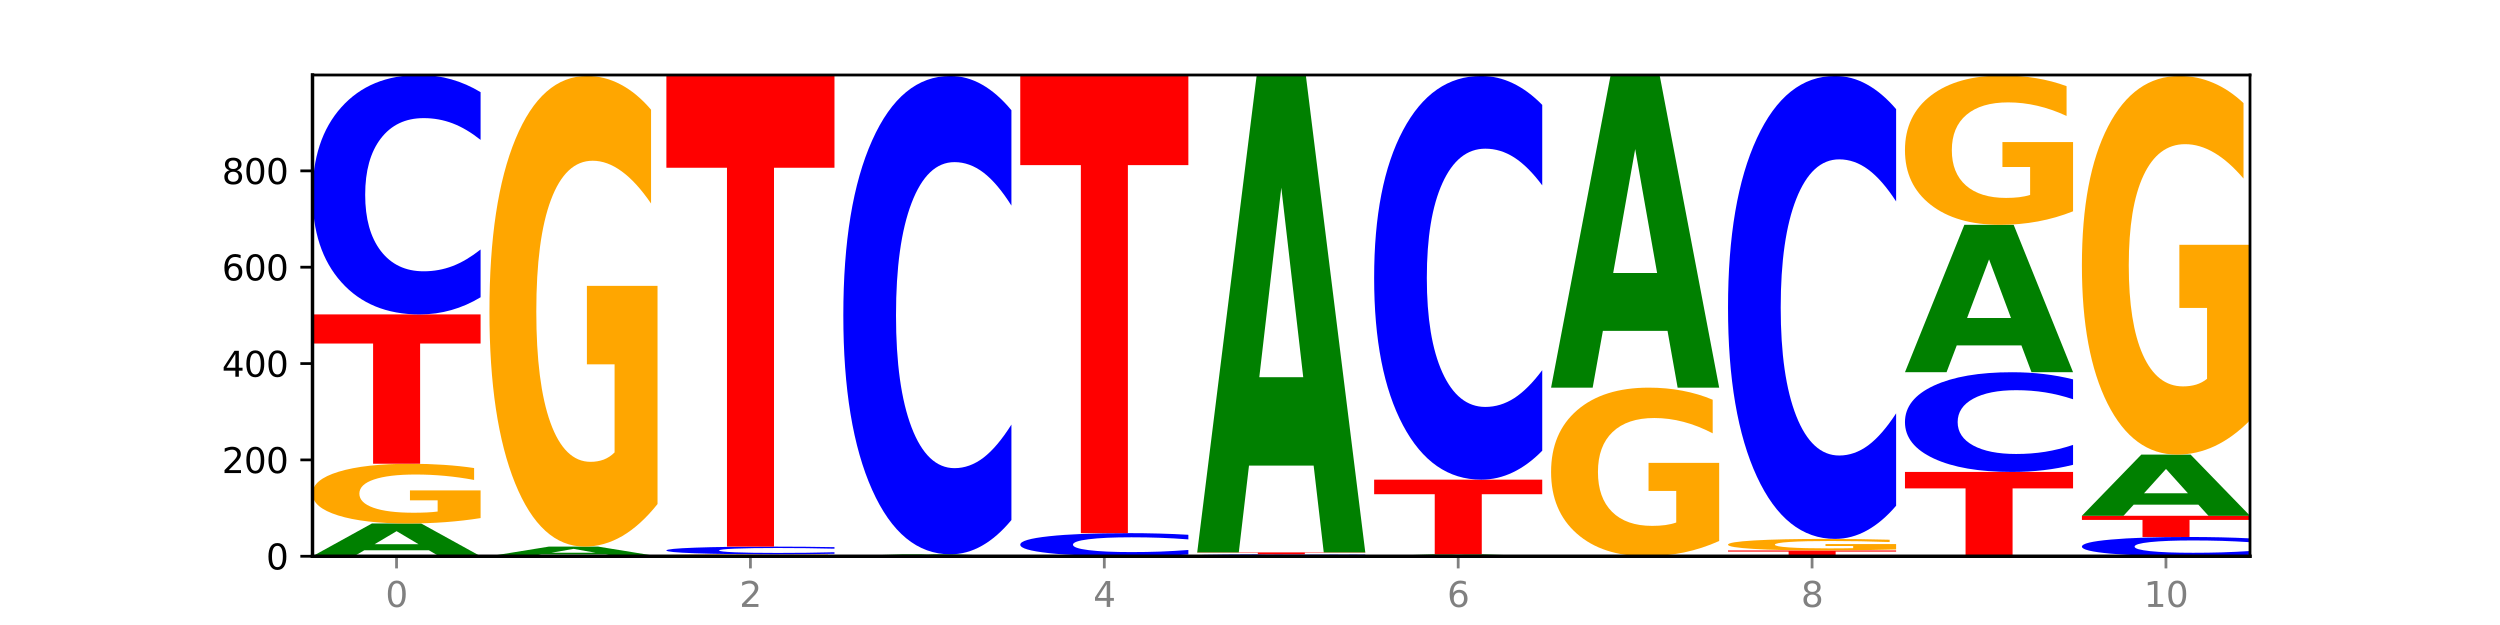
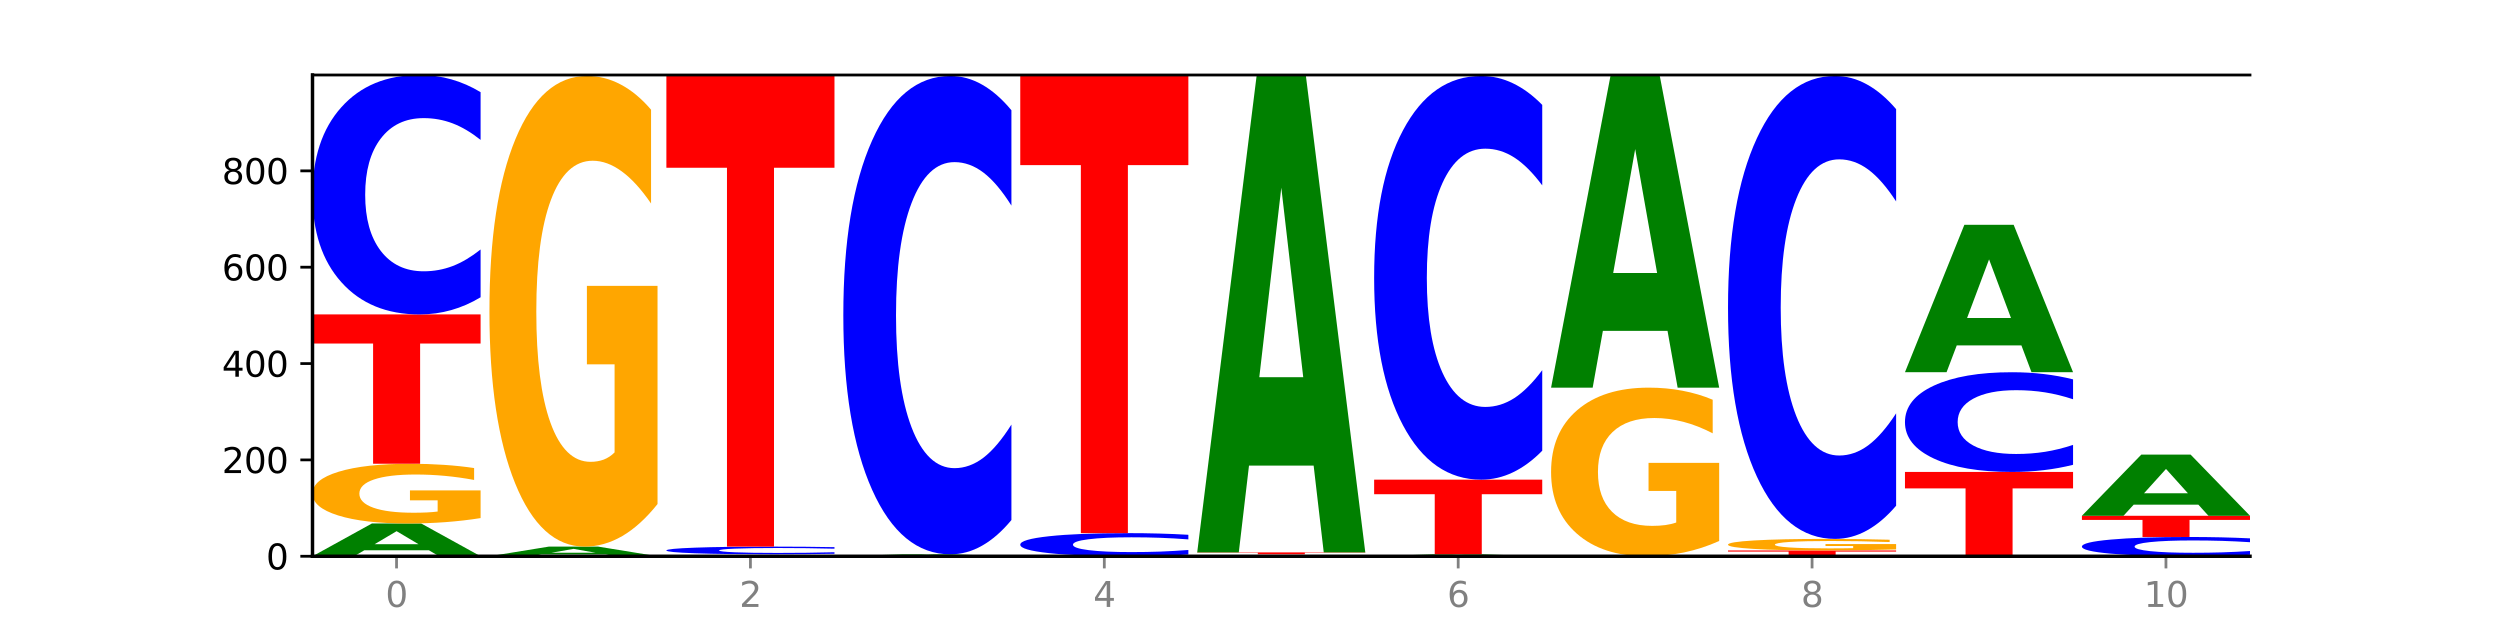
<svg xmlns="http://www.w3.org/2000/svg" xmlns:xlink="http://www.w3.org/1999/xlink" width="720pt" height="180pt" viewBox="0 0 720 180" version="1.1">
  <defs>
    <style type="text/css">*{stroke-linejoin: round; stroke-linecap: butt}</style>
  </defs>
  <g id="figure_1">
    <g id="patch_1">
      <path d="M 0 180  L 720 180  L 720 0  L 0 0  z " style="fill: #ffffff" />
    </g>
    <g id="axes_1">
      <g id="patch_2">
        <path d="M 90 160.2  L 648 160.2  L 648 21.6  L 90 21.6  z " style="fill: #ffffff" />
      </g>
      <g id="line2d_1">
        <path d="M 90 160.2  L 648 160.2  " clip-path="url(#p565b43afe1)" style="fill: none; stroke: #000000; stroke-width: 0.5; stroke-linecap: square" />
      </g>
      <g id="patch_3">
        <path d="M 123.534 158.481  L 104.916 158.481  L 101.977 160.2  L 90 160.2  L 107.104 150.766  L 121.307 150.766  L 138.411 160.2  L 126.444 160.2  L 123.534 158.481  z M 107.886 156.73  L 120.535 156.73  L 114.22 152.978  L 107.886 156.73  z " clip-path="url(#p565b43afe1)" style="fill: #008000" />
      </g>
      <g id="patch_4">
        <path d="M 138.411 149.209  Q 133.529 149.987 128.277 150.378  Q 123.026 150.766 117.428 150.766  Q 104.777 150.766 97.389 148.449  Q 90 146.132 90 142.169  Q 90 138.161 97.519 135.861  Q 105.048 133.562 118.144 133.562  Q 123.189 133.562 127.811 133.875  Q 132.444 134.184 136.545 134.795  L 136.545 138.225  Q 132.313 137.439 128.126 137.052  Q 123.938 136.661 119.728 136.661  Q 111.938 136.661 107.717 138.09  Q 103.497 139.515 103.497 142.169  Q 103.497 144.799 107.566 146.235  Q 111.634 147.667 119.12 147.667  Q 121.16 147.667 122.907 147.585  Q 124.654 147.5 126.042 147.322  L 126.042 144.103  L 118.068 144.103  L 118.068 141.235  L 138.411 141.235  L 138.411 149.209  z " clip-path="url(#p565b43afe1)" style="fill: #ffa600" />
      </g>
      <g id="patch_5">
        <path d="M 90 90.553  L 138.411 90.553  L 138.411 98.941  L 120.994 98.941  L 120.994 133.562  L 107.45 133.562  L 107.45 98.941  L 90 98.941  L 90 90.553  z " clip-path="url(#p565b43afe1)" style="fill: #ff0000" />
      </g>
      <g id="patch_6">
        <path d="M 138.411 85.611  Q 134.361 88.061 129.983 89.3  Q 125.604 90.553 120.835 90.553  Q 106.613 90.553 98.306 81.266  Q 90 71.98 90 56.098  Q 90 40.159 98.306 30.887  Q 106.613 21.6 120.835 21.6  Q 125.604 21.6 129.983 22.853  Q 134.361 24.093 138.411 26.543  L 138.411 40.288  Q 134.325 37.04 130.361 35.53  Q 126.397 34.02 122.018 34.02  Q 114.163 34.02 109.662 39.903  Q 105.173 45.771 105.173 56.098  Q 105.173 66.382 109.662 72.264  Q 114.163 78.133 122.018 78.133  Q 126.397 78.133 130.361 76.623  Q 134.325 75.099 138.411 71.851  L 138.411 85.611  z " clip-path="url(#p565b43afe1)" style="fill: #0000ff" />
      </g>
      <g id="patch_7">
        <path d="M 174.493 159.695  L 155.875 159.695  L 152.935 160.2  L 140.959 160.2  L 158.063 157.425  L 172.266 157.425  L 189.37 160.2  L 177.403 160.2  L 174.493 159.695  z M 158.845 159.18  L 171.494 159.18  L 165.179 158.076  L 158.845 159.18  z " clip-path="url(#p565b43afe1)" style="fill: #008000" />
      </g>
      <g id="patch_8">
        <path d="M 189.37 145.161  Q 184.488 151.293 179.236 154.373  Q 173.985 157.425 168.387 157.425  Q 155.736 157.425 148.347 139.169  Q 140.959 120.913 140.959 89.693  Q 140.959 58.109 148.478 39.993  Q 156.007 21.877 169.103 21.877  Q 174.148 21.877 178.77 24.341  Q 183.403 26.777 187.504 31.593  L 187.504 58.613  Q 183.272 52.425 179.084 49.373  Q 174.896 46.293 170.687 46.293  Q 162.897 46.293 158.676 57.549  Q 154.456 68.777 154.456 89.693  Q 154.456 110.413 158.524 121.725  Q 162.593 133.009 170.079 133.009  Q 172.119 133.009 173.866 132.365  Q 175.613 131.693 177.001 130.293  L 177.001 104.925  L 169.027 104.925  L 169.027 82.329  L 189.37 82.329  L 189.37 145.161  z " clip-path="url(#p565b43afe1)" style="fill: #ffa600" />
      </g>
      <g id="patch_9">
-         <path d="M 240.329 160.15  Q 235.446 160.175 230.195 160.188  Q 224.944 160.2 219.346 160.2  Q 206.695 160.2 199.306 160.125  Q 191.918 160.051 191.918 159.923  Q 191.918 159.793 199.437 159.719  Q 206.966 159.645 220.062 159.645  Q 225.107 159.645 229.729 159.655  Q 234.361 159.665 238.463 159.685  L 238.463 159.795  Q 234.231 159.77 230.043 159.758  Q 225.855 159.745 221.646 159.745  Q 213.856 159.745 209.635 159.791  Q 205.415 159.837 205.415 159.923  Q 205.415 160.008 209.483 160.054  Q 213.552 160.1 221.038 160.1  Q 223.078 160.1 224.825 160.097  Q 226.571 160.095 227.96 160.089  L 227.96 159.985  L 219.986 159.985  L 219.986 159.893  L 240.329 159.893  L 240.329 160.15  z " clip-path="url(#p565b43afe1)" style="fill: #ffa600" />
-       </g>
+         </g>
      <g id="patch_10">
        <path d="M 240.329 159.486  Q 236.279 159.565 231.9 159.605  Q 227.522 159.645 222.753 159.645  Q 208.53 159.645 200.224 159.346  Q 191.918 159.047 191.918 158.536  Q 191.918 158.023 200.224 157.724  Q 208.53 157.425 222.753 157.425  Q 227.522 157.425 231.9 157.466  Q 236.279 157.505 240.329 157.584  L 240.329 158.027  Q 236.243 157.922 232.279 157.874  Q 228.314 157.825 223.936 157.825  Q 216.081 157.825 211.58 158.014  Q 207.091 158.203 207.091 158.536  Q 207.091 158.867 211.58 159.056  Q 216.081 159.245 223.936 159.245  Q 228.314 159.245 232.279 159.197  Q 236.243 159.148 240.329 159.043  L 240.329 159.486  z " clip-path="url(#p565b43afe1)" style="fill: #0000ff" />
      </g>
      <g id="patch_11">
        <path d="M 191.918 21.877  L 240.329 21.877  L 240.329 48.313  L 222.912 48.313  L 222.912 157.425  L 209.368 157.425  L 209.368 48.313  L 191.918 48.313  L 191.918 21.877  z " clip-path="url(#p565b43afe1)" style="fill: #ff0000" />
      </g>
      <g id="patch_12">
        <path d="M 276.411 160.099  L 257.793 160.099  L 254.853 160.2  L 242.877 160.2  L 259.98 159.645  L 274.184 159.645  L 291.288 160.2  L 279.321 160.2  L 276.411 160.099  z M 260.762 159.996  L 273.412 159.996  L 267.097 159.775  L 260.762 159.996  z " clip-path="url(#p565b43afe1)" style="fill: #008000" />
      </g>
      <g id="patch_13">
        <path d="M 291.288 149.77  Q 287.238 154.665 282.859 157.141  Q 278.481 159.645 273.711 159.645  Q 259.489 159.645 251.183 141.09  Q 242.877 122.535 242.877 90.804  Q 242.877 58.959 251.183 40.432  Q 259.489 21.877 273.711 21.877  Q 278.481 21.877 282.859 24.382  Q 287.238 26.858 291.288 31.753  L 291.288 59.215  Q 287.202 52.726 283.237 49.71  Q 279.273 46.693 274.895 46.693  Q 267.04 46.693 262.539 58.447  Q 258.05 70.172 258.05 90.804  Q 258.05 111.351 262.539 123.104  Q 267.04 134.829 274.895 134.829  Q 279.273 134.829 283.237 131.813  Q 287.202 128.768 291.288 122.279  L 291.288 149.77  z " clip-path="url(#p565b43afe1)" style="fill: #0000ff" />
      </g>
      <g id="patch_14">
        <path d="M 342.247 159.723  Q 338.197 159.959 333.818 160.079  Q 329.439 160.2 324.67 160.2  Q 310.448 160.2 302.142 159.303  Q 293.836 158.406 293.836 156.872  Q 293.836 155.333 302.142 154.437  Q 310.448 153.541 324.67 153.541  Q 329.439 153.541 333.818 153.662  Q 338.197 153.781 342.247 154.018  L 342.247 155.345  Q 338.16 155.032 334.196 154.886  Q 330.232 154.74 325.853 154.74  Q 317.998 154.74 313.498 155.308  Q 309.009 155.875 309.009 156.872  Q 309.009 157.866 313.498 158.434  Q 317.998 159 325.853 159  Q 330.232 159 334.196 158.855  Q 338.16 158.707 342.247 158.394  L 342.247 159.723  z " clip-path="url(#p565b43afe1)" style="fill: #0000ff" />
      </g>
      <g id="patch_15">
        <path d="M 293.836 21.877  L 342.247 21.877  L 342.247 47.555  L 324.83 47.555  L 324.83 153.541  L 311.286 153.541  L 311.286 47.555  L 293.836 47.555  L 293.836 21.877  z " clip-path="url(#p565b43afe1)" style="fill: #ff0000" />
      </g>
      <g id="patch_16">
-         <path d="M 393.205 160.16  Q 389.156 160.18 384.777 160.19  Q 380.398 160.2 375.629 160.2  Q 361.407 160.2 353.101 160.125  Q 344.795 160.051 344.795 159.923  Q 344.795 159.794 353.101 159.72  Q 361.407 159.645 375.629 159.645  Q 380.398 159.645 384.777 159.655  Q 389.156 159.665 393.205 159.685  L 393.205 159.795  Q 389.119 159.769 385.155 159.757  Q 381.191 159.745 376.812 159.745  Q 368.957 159.745 364.457 159.792  Q 359.968 159.84 359.968 159.923  Q 359.968 160.005 364.457 160.053  Q 368.957 160.1 376.812 160.1  Q 381.191 160.1 385.155 160.088  Q 389.119 160.076 393.205 160.049  L 393.205 160.16  z " clip-path="url(#p565b43afe1)" style="fill: #0000ff" />
-       </g>
+         </g>
      <g id="patch_17">
        <path d="M 344.795 159.09  L 393.205 159.09  L 393.205 159.198  L 375.789 159.198  L 375.789 159.645  L 362.245 159.645  L 362.245 159.198  L 344.795 159.198  L 344.795 159.09  z " clip-path="url(#p565b43afe1)" style="fill: #ff0000" />
      </g>
      <g id="patch_18">
        <path d="M 378.329 134.094  L 359.711 134.094  L 356.771 159.09  L 344.795 159.09  L 361.898 21.877  L 376.102 21.877  L 393.205 159.09  L 381.239 159.09  L 378.329 134.094  z M 362.68 108.628  L 375.33 108.628  L 369.015 54.049  L 362.68 108.628  z " clip-path="url(#p565b43afe1)" style="fill: #008000" />
      </g>
      <g id="patch_19">
        <path d="M 429.288 160.099  L 410.67 160.099  L 407.73 160.2  L 395.753 160.2  L 412.857 159.645  L 427.061 159.645  L 444.164 160.2  L 432.198 160.2  L 429.288 160.099  z M 413.639 159.996  L 426.289 159.996  L 419.974 159.775  L 413.639 159.996  z " clip-path="url(#p565b43afe1)" style="fill: #008000" />
      </g>
      <g id="patch_20">
        <path d="M 395.753 138.141  L 444.164 138.141  L 444.164 142.335  L 426.748 142.335  L 426.748 159.645  L 413.204 159.645  L 413.204 142.335  L 395.753 142.335  L 395.753 138.141  z " clip-path="url(#p565b43afe1)" style="fill: #ff0000" />
      </g>
      <g id="patch_21">
        <path d="M 444.164 129.807  Q 440.115 133.938 435.736 136.027  Q 431.357 138.141 426.588 138.141  Q 412.366 138.141 404.06 122.482  Q 395.753 106.823 395.753 80.045  Q 395.753 53.171 404.06 37.536  Q 412.366 21.877 426.588 21.877  Q 431.357 21.877 435.736 23.991  Q 440.115 26.08 444.164 30.211  L 444.164 53.387  Q 440.078 47.911 436.114 45.365  Q 432.15 42.82 427.771 42.82  Q 419.916 42.82 415.415 52.738  Q 410.927 62.633 410.927 80.045  Q 410.927 97.385 415.415 107.304  Q 419.916 117.198 427.771 117.198  Q 432.15 117.198 436.114 114.653  Q 440.078 112.083 444.164 106.607  L 444.164 129.807  z " clip-path="url(#p565b43afe1)" style="fill: #0000ff" />
      </g>
      <g id="patch_22">
        <path d="M 495.123 155.807  Q 490.241 158.003 484.99 159.107  Q 479.739 160.2 474.14 160.2  Q 461.489 160.2 454.101 153.66  Q 446.712 147.12 446.712 135.936  Q 446.712 124.621 454.231 118.131  Q 461.761 111.641 474.856 111.641  Q 479.901 111.641 484.523 112.524  Q 489.156 113.397 493.257 115.122  L 493.257 124.802  Q 489.026 122.585 484.838 121.492  Q 480.65 120.388 476.44 120.388  Q 468.65 120.388 464.43 124.421  Q 460.209 128.443 460.209 135.936  Q 460.209 143.358 464.278 147.411  Q 468.346 151.453 475.833 151.453  Q 477.872 151.453 479.619 151.223  Q 481.366 150.982 482.755 150.48  L 482.755 141.392  L 474.78 141.392  L 474.78 133.298  L 495.123 133.298  L 495.123 155.807  z " clip-path="url(#p565b43afe1)" style="fill: #ffa600" />
      </g>
      <g id="patch_23">
        <path d="M 480.247 95.289  L 461.629 95.289  L 458.689 111.641  L 446.712 111.641  L 463.816 21.877  L 478.02 21.877  L 495.123 111.641  L 483.157 111.641  L 480.247 95.289  z M 464.598 78.629  L 477.248 78.629  L 470.933 42.924  L 464.598 78.629  z " clip-path="url(#p565b43afe1)" style="fill: #008000" />
      </g>
      <g id="patch_24">
        <path d="M 497.671 158.535  L 546.082 158.535  L 546.082 158.86  L 528.666 158.86  L 528.666 160.2  L 515.122 160.2  L 515.122 158.86  L 497.671 158.86  L 497.671 158.535  z " clip-path="url(#p565b43afe1)" style="fill: #ff0000" />
      </g>
      <g id="patch_25">
        <path d="M 546.082 158.234  Q 541.2 158.385 535.949 158.46  Q 530.697 158.535 525.099 158.535  Q 512.448 158.535 505.06 158.087  Q 497.671 157.638 497.671 156.871  Q 497.671 156.095 505.19 155.65  Q 512.72 155.205 525.815 155.205  Q 530.86 155.205 535.482 155.266  Q 540.115 155.326 544.216 155.444  L 544.216 156.108  Q 539.985 155.956 535.797 155.881  Q 531.609 155.805 527.399 155.805  Q 519.609 155.805 515.389 156.082  Q 511.168 156.358 511.168 156.871  Q 511.168 157.38 515.237 157.658  Q 519.305 157.935 526.792 157.935  Q 528.831 157.935 530.578 157.92  Q 532.325 157.903 533.714 157.869  L 533.714 157.245  L 525.739 157.245  L 525.739 156.69  L 546.082 156.69  L 546.082 158.234  z " clip-path="url(#p565b43afe1)" style="fill: #ffa600" />
      </g>
      <g id="patch_26">
        <path d="M 546.082 145.649  Q 542.033 150.386 537.654 152.782  Q 533.275 155.205 528.506 155.205  Q 514.284 155.205 505.978 137.248  Q 497.671 119.291 497.671 88.583  Q 497.671 57.764 505.978 39.834  Q 514.284 21.877 528.506 21.877  Q 533.275 21.877 537.654 24.301  Q 542.033 26.697 546.082 31.434  L 546.082 58.012  Q 541.996 51.732 538.032 48.813  Q 534.068 45.894 529.689 45.894  Q 521.834 45.894 517.333 57.268  Q 512.845 68.615 512.845 88.583  Q 512.845 108.468 517.333 119.842  Q 521.834 131.189 529.689 131.189  Q 534.068 131.189 538.032 128.27  Q 541.996 125.323 546.082 119.044  L 546.082 145.649  z " clip-path="url(#p565b43afe1)" style="fill: #0000ff" />
      </g>
      <g id="patch_27">
        <path d="M 548.63 135.921  L 597.041 135.921  L 597.041 140.656  L 579.624 140.656  L 579.624 160.2  L 566.081 160.2  L 566.081 140.656  L 548.63 140.656  L 548.63 135.921  z " clip-path="url(#p565b43afe1)" style="fill: #ff0000" />
      </g>
      <g id="patch_28">
        <path d="M 597.041 133.862  Q 592.992 134.883 588.613 135.399  Q 584.234 135.921 579.465 135.921  Q 565.243 135.921 556.936 132.053  Q 548.63 128.185 548.63 121.57  Q 548.63 114.932 556.936 111.07  Q 565.243 107.202 579.465 107.202  Q 584.234 107.202 588.613 107.724  Q 592.992 108.24 597.041 109.26  L 597.041 114.985  Q 592.955 113.633 588.991 113.004  Q 585.027 112.375 580.648 112.375  Q 572.793 112.375 568.292 114.825  Q 563.804 117.269 563.804 121.57  Q 563.804 125.853 568.292 128.303  Q 572.793 130.748 580.648 130.748  Q 585.027 130.748 588.991 130.119  Q 592.955 129.484 597.041 128.131  L 597.041 133.862  z " clip-path="url(#p565b43afe1)" style="fill: #0000ff" />
      </g>
      <g id="patch_29">
        <path d="M 582.164 99.468  L 563.546 99.468  L 560.607 107.202  L 548.63 107.202  L 565.734 64.748  L 579.937 64.748  L 597.041 107.202  L 585.074 107.202  L 582.164 99.468  z M 566.516 91.589  L 579.165 91.589  L 572.85 74.702  L 566.516 91.589  z " clip-path="url(#p565b43afe1)" style="fill: #008000" />
      </g>
      <g id="patch_30">
-         <path d="M 597.041 60.856  Q 592.159 62.802 586.908 63.779  Q 581.656 64.748 576.058 64.748  Q 563.407 64.748 556.019 58.955  Q 548.63 53.163 548.63 43.257  Q 548.63 33.235 556.149 27.487  Q 563.679 21.739 576.774 21.739  Q 581.819 21.739 586.441 22.521  Q 591.074 23.293 595.175 24.822  L 595.175 33.395  Q 590.944 31.432 586.756 30.463  Q 582.568 29.486 578.358 29.486  Q 570.568 29.486 566.348 33.057  Q 562.127 36.62 562.127 43.257  Q 562.127 49.831 566.196 53.42  Q 570.264 57.001 577.75 57.001  Q 579.79 57.001 581.537 56.796  Q 583.284 56.583 584.673 56.139  L 584.673 48.09  L 576.698 48.09  L 576.698 40.92  L 597.041 40.92  L 597.041 60.856  z " clip-path="url(#p565b43afe1)" style="fill: #ffa600" />
-       </g>
+         </g>
      <g id="patch_31">
        <path d="M 648 159.802  Q 643.951 159.999 639.572 160.099  Q 635.193 160.2 630.424 160.2  Q 616.202 160.2 607.895 159.453  Q 599.589 158.705 599.589 157.427  Q 599.589 156.144 607.895 155.398  Q 616.202 154.65 630.424 154.65  Q 635.193 154.65 639.572 154.751  Q 643.951 154.851 648 155.048  L 648 156.154  Q 643.914 155.893 639.95 155.772  Q 635.986 155.65 631.607 155.65  Q 623.752 155.65 619.251 156.124  Q 614.762 156.596 614.762 157.427  Q 614.762 158.255 619.251 158.728  Q 623.752 159.2 631.607 159.2  Q 635.986 159.2 639.95 159.079  Q 643.914 158.956 648 158.695  L 648 159.802  z " clip-path="url(#p565b43afe1)" style="fill: #0000ff" />
      </g>
      <g id="patch_32">
        <path d="M 599.589 148.546  L 648 148.546  L 648 149.736  L 630.583 149.736  L 630.583 154.65  L 617.04 154.65  L 617.04 149.736  L 599.589 149.736  L 599.589 148.546  z " clip-path="url(#p565b43afe1)" style="fill: #ff0000" />
      </g>
      <g id="patch_33">
        <path d="M 633.123 145.336  L 614.505 145.336  L 611.566 148.546  L 599.589 148.546  L 616.693 130.926  L 630.896 130.926  L 648 148.546  L 636.033 148.546  L 633.123 145.336  z M 617.475 142.066  L 630.124 142.066  L 623.809 135.057  L 617.475 142.066  z " clip-path="url(#p565b43afe1)" style="fill: #008000" />
      </g>
      <g id="patch_34">
-         <path d="M 648 121.06  Q 643.118 125.993 637.866 128.471  Q 632.615 130.926 627.017 130.926  Q 614.366 130.926 606.978 116.239  Q 599.589 101.552 599.589 76.436  Q 599.589 51.026 607.108 36.452  Q 614.637 21.877 627.733 21.877  Q 632.778 21.877 637.4 23.86  Q 642.033 25.82 646.134 29.694  L 646.134 51.432  Q 641.903 46.453 637.715 43.998  Q 633.527 41.52 629.317 41.52  Q 621.527 41.52 617.306 50.576  Q 613.086 59.609 613.086 76.436  Q 613.086 93.105 617.155 102.205  Q 621.223 111.283 628.709 111.283  Q 630.749 111.283 632.496 110.765  Q 634.243 110.225 635.631 109.098  L 635.631 88.69  L 627.657 88.69  L 627.657 70.511  L 648 70.511  L 648 121.06  z " clip-path="url(#p565b43afe1)" style="fill: #ffa600" />
-       </g>
+         </g>
      <g id="matplotlib.axis_1">
        <g id="xtick_1">
          <g id="line2d_2">
            <defs>
              <path id="m1b691e5307" d="M 0 0  L 0 3.5  " style="stroke: #808080; stroke-width: 0.8" />
            </defs>
            <g>
              <use xlink:href="#m1b691e5307" x="114.205" y="160.2" style="fill: #808080; stroke: #808080; stroke-width: 0.8" />
            </g>
          </g>
          <g id="text_1">
            <g style="fill: #808080" transform="translate(111.024 174.798) scale(0.1 -0.1)">
              <defs>
                <path id="DejaVuSans-30" d="M 2034 4250  Q 1547 4250 1301 3770  Q 1056 3291 1056 2328  Q 1056 1369 1301 889  Q 1547 409 2034 409  Q 2525 409 2770 889  Q 3016 1369 3016 2328  Q 3016 3291 2770 3770  Q 2525 4250 2034 4250  z M 2034 4750  Q 2819 4750 3233 4129  Q 3647 3509 3647 2328  Q 3647 1150 3233 529  Q 2819 -91 2034 -91  Q 1250 -91 836 529  Q 422 1150 422 2328  Q 422 3509 836 4129  Q 1250 4750 2034 4750  z " transform="scale(0.016)" />
              </defs>
              <use xlink:href="#DejaVuSans-30" />
            </g>
          </g>
        </g>
        <g id="xtick_2">
          <g id="line2d_3">
            <g>
              <use xlink:href="#m1b691e5307" x="216.123" y="160.2" style="fill: #808080; stroke: #808080; stroke-width: 0.8" />
            </g>
          </g>
          <g id="text_2">
            <g style="fill: #808080" transform="translate(212.942 174.798) scale(0.1 -0.1)">
              <defs>
                <path id="DejaVuSans-32" d="M 1228 531  L 3431 531  L 3431 0  L 469 0  L 469 531  Q 828 903 1448 1529  Q 2069 2156 2228 2338  Q 2531 2678 2651 2914  Q 2772 3150 2772 3378  Q 2772 3750 2511 3984  Q 2250 4219 1831 4219  Q 1534 4219 1204 4116  Q 875 4013 500 3803  L 500 4441  Q 881 4594 1212 4672  Q 1544 4750 1819 4750  Q 2544 4750 2975 4387  Q 3406 4025 3406 3419  Q 3406 3131 3298 2873  Q 3191 2616 2906 2266  Q 2828 2175 2409 1742  Q 1991 1309 1228 531  z " transform="scale(0.016)" />
              </defs>
              <use xlink:href="#DejaVuSans-32" />
            </g>
          </g>
        </g>
        <g id="xtick_3">
          <g id="line2d_4">
            <g>
              <use xlink:href="#m1b691e5307" x="318.041" y="160.2" style="fill: #808080; stroke: #808080; stroke-width: 0.8" />
            </g>
          </g>
          <g id="text_3">
            <g style="fill: #808080" transform="translate(314.86 174.798) scale(0.1 -0.1)">
              <defs>
                <path id="DejaVuSans-34" d="M 2419 4116  L 825 1625  L 2419 1625  L 2419 4116  z M 2253 4666  L 3047 4666  L 3047 1625  L 3713 1625  L 3713 1100  L 3047 1100  L 3047 0  L 2419 0  L 2419 1100  L 313 1100  L 313 1709  L 2253 4666  z " transform="scale(0.016)" />
              </defs>
              <use xlink:href="#DejaVuSans-34" />
            </g>
          </g>
        </g>
        <g id="xtick_4">
          <g id="line2d_5">
            <g>
              <use xlink:href="#m1b691e5307" x="419.959" y="160.2" style="fill: #808080; stroke: #808080; stroke-width: 0.8" />
            </g>
          </g>
          <g id="text_4">
            <g style="fill: #808080" transform="translate(416.778 174.798) scale(0.1 -0.1)">
              <defs>
                <path id="DejaVuSans-36" d="M 2113 2584  Q 1688 2584 1439 2293  Q 1191 2003 1191 1497  Q 1191 994 1439 701  Q 1688 409 2113 409  Q 2538 409 2786 701  Q 3034 994 3034 1497  Q 3034 2003 2786 2293  Q 2538 2584 2113 2584  z M 3366 4563  L 3366 3988  Q 3128 4100 2886 4159  Q 2644 4219 2406 4219  Q 1781 4219 1451 3797  Q 1122 3375 1075 2522  Q 1259 2794 1537 2939  Q 1816 3084 2150 3084  Q 2853 3084 3261 2657  Q 3669 2231 3669 1497  Q 3669 778 3244 343  Q 2819 -91 2113 -91  Q 1303 -91 875 529  Q 447 1150 447 2328  Q 447 3434 972 4092  Q 1497 4750 2381 4750  Q 2619 4750 2861 4703  Q 3103 4656 3366 4563  z " transform="scale(0.016)" />
              </defs>
              <use xlink:href="#DejaVuSans-36" />
            </g>
          </g>
        </g>
        <g id="xtick_5">
          <g id="line2d_6">
            <g>
              <use xlink:href="#m1b691e5307" x="521.877" y="160.2" style="fill: #808080; stroke: #808080; stroke-width: 0.8" />
            </g>
          </g>
          <g id="text_5">
            <g style="fill: #808080" transform="translate(518.695 174.798) scale(0.1 -0.1)">
              <defs>
                <path id="DejaVuSans-38" d="M 2034 2216  Q 1584 2216 1326 1975  Q 1069 1734 1069 1313  Q 1069 891 1326 650  Q 1584 409 2034 409  Q 2484 409 2743 651  Q 3003 894 3003 1313  Q 3003 1734 2745 1975  Q 2488 2216 2034 2216  z M 1403 2484  Q 997 2584 770 2862  Q 544 3141 544 3541  Q 544 4100 942 4425  Q 1341 4750 2034 4750  Q 2731 4750 3128 4425  Q 3525 4100 3525 3541  Q 3525 3141 3298 2862  Q 3072 2584 2669 2484  Q 3125 2378 3379 2068  Q 3634 1759 3634 1313  Q 3634 634 3220 271  Q 2806 -91 2034 -91  Q 1263 -91 848 271  Q 434 634 434 1313  Q 434 1759 690 2068  Q 947 2378 1403 2484  z M 1172 3481  Q 1172 3119 1398 2916  Q 1625 2713 2034 2713  Q 2441 2713 2670 2916  Q 2900 3119 2900 3481  Q 2900 3844 2670 4047  Q 2441 4250 2034 4250  Q 1625 4250 1398 4047  Q 1172 3844 1172 3481  z " transform="scale(0.016)" />
              </defs>
              <use xlink:href="#DejaVuSans-38" />
            </g>
          </g>
        </g>
        <g id="xtick_6">
          <g id="line2d_7">
            <g>
              <use xlink:href="#m1b691e5307" x="623.795" y="160.2" style="fill: #808080; stroke: #808080; stroke-width: 0.8" />
            </g>
          </g>
          <g id="text_6">
            <g style="fill: #808080" transform="translate(617.432 174.798) scale(0.1 -0.1)">
              <defs>
                <path id="DejaVuSans-31" d="M 794 531  L 1825 531  L 1825 4091  L 703 3866  L 703 4441  L 1819 4666  L 2450 4666  L 2450 531  L 3481 531  L 3481 0  L 794 0  L 794 531  z " transform="scale(0.016)" />
              </defs>
              <use xlink:href="#DejaVuSans-31" />
              <use xlink:href="#DejaVuSans-30" x="63.623" />
            </g>
          </g>
        </g>
      </g>
      <g id="matplotlib.axis_2">
        <g id="ytick_1">
          <g id="line2d_8">
            <defs>
              <path id="mc5a10b7115" d="M 0 0  L -3.5 0  " style="stroke: #000000; stroke-width: 0.8" />
            </defs>
            <g>
              <use xlink:href="#mc5a10b7115" x="90" y="160.2" style="stroke: #000000; stroke-width: 0.8" />
            </g>
          </g>
          <g id="text_7">
            <g transform="translate(76.638 163.999) scale(0.1 -0.1)">
              <use xlink:href="#DejaVuSans-30" />
            </g>
          </g>
        </g>
        <g id="ytick_2">
          <g id="line2d_9">
            <g>
              <use xlink:href="#mc5a10b7115" x="90" y="132.452" style="stroke: #000000; stroke-width: 0.8" />
            </g>
          </g>
          <g id="text_8">
            <g transform="translate(63.913 136.251) scale(0.1 -0.1)">
              <use xlink:href="#DejaVuSans-32" />
              <use xlink:href="#DejaVuSans-30" x="63.623" />
              <use xlink:href="#DejaVuSans-30" x="127.246" />
            </g>
          </g>
        </g>
        <g id="ytick_3">
          <g id="line2d_10">
            <g>
              <use xlink:href="#mc5a10b7115" x="90" y="104.705" style="stroke: #000000; stroke-width: 0.8" />
            </g>
          </g>
          <g id="text_9">
            <g transform="translate(63.913 108.504) scale(0.1 -0.1)">
              <use xlink:href="#DejaVuSans-34" />
              <use xlink:href="#DejaVuSans-30" x="63.623" />
              <use xlink:href="#DejaVuSans-30" x="127.246" />
            </g>
          </g>
        </g>
        <g id="ytick_4">
          <g id="line2d_11">
            <g>
              <use xlink:href="#mc5a10b7115" x="90" y="76.957" style="stroke: #000000; stroke-width: 0.8" />
            </g>
          </g>
          <g id="text_10">
            <g transform="translate(63.913 80.756) scale(0.1 -0.1)">
              <use xlink:href="#DejaVuSans-36" />
              <use xlink:href="#DejaVuSans-30" x="63.623" />
              <use xlink:href="#DejaVuSans-30" x="127.246" />
            </g>
          </g>
        </g>
        <g id="ytick_5">
          <g id="line2d_12">
            <g>
              <use xlink:href="#mc5a10b7115" x="90" y="49.209" style="stroke: #000000; stroke-width: 0.8" />
            </g>
          </g>
          <g id="text_11">
            <g transform="translate(63.913 53.008) scale(0.1 -0.1)">
              <use xlink:href="#DejaVuSans-38" />
              <use xlink:href="#DejaVuSans-30" x="63.623" />
              <use xlink:href="#DejaVuSans-30" x="127.246" />
            </g>
          </g>
        </g>
      </g>
      <g id="patch_35">
        <path d="M 90 160.2  L 90 21.6  " style="fill: none; stroke: #000000; stroke-linejoin: miter; stroke-linecap: square" />
      </g>
      <g id="patch_36">
-         <path d="M 648 160.2  L 648 21.6  " style="fill: none; stroke: #000000; stroke-width: 0.8; stroke-linejoin: miter; stroke-linecap: square" />
-       </g>
+         </g>
      <g id="patch_37">
        <path d="M 90 160.2  L 648 160.2  " style="fill: none; stroke: #000000; stroke-linejoin: miter; stroke-linecap: square" />
      </g>
      <g id="patch_38">
        <path d="M 90 21.6  L 648 21.6  " style="fill: none; stroke: #000000; stroke-width: 0.8; stroke-linejoin: miter; stroke-linecap: square" />
      </g>
    </g>
  </g>
  <defs>
    <clipPath id="p565b43afe1">
      <rect x="90" y="21.6" width="558" height="138.6" />
    </clipPath>
  </defs>
</svg>